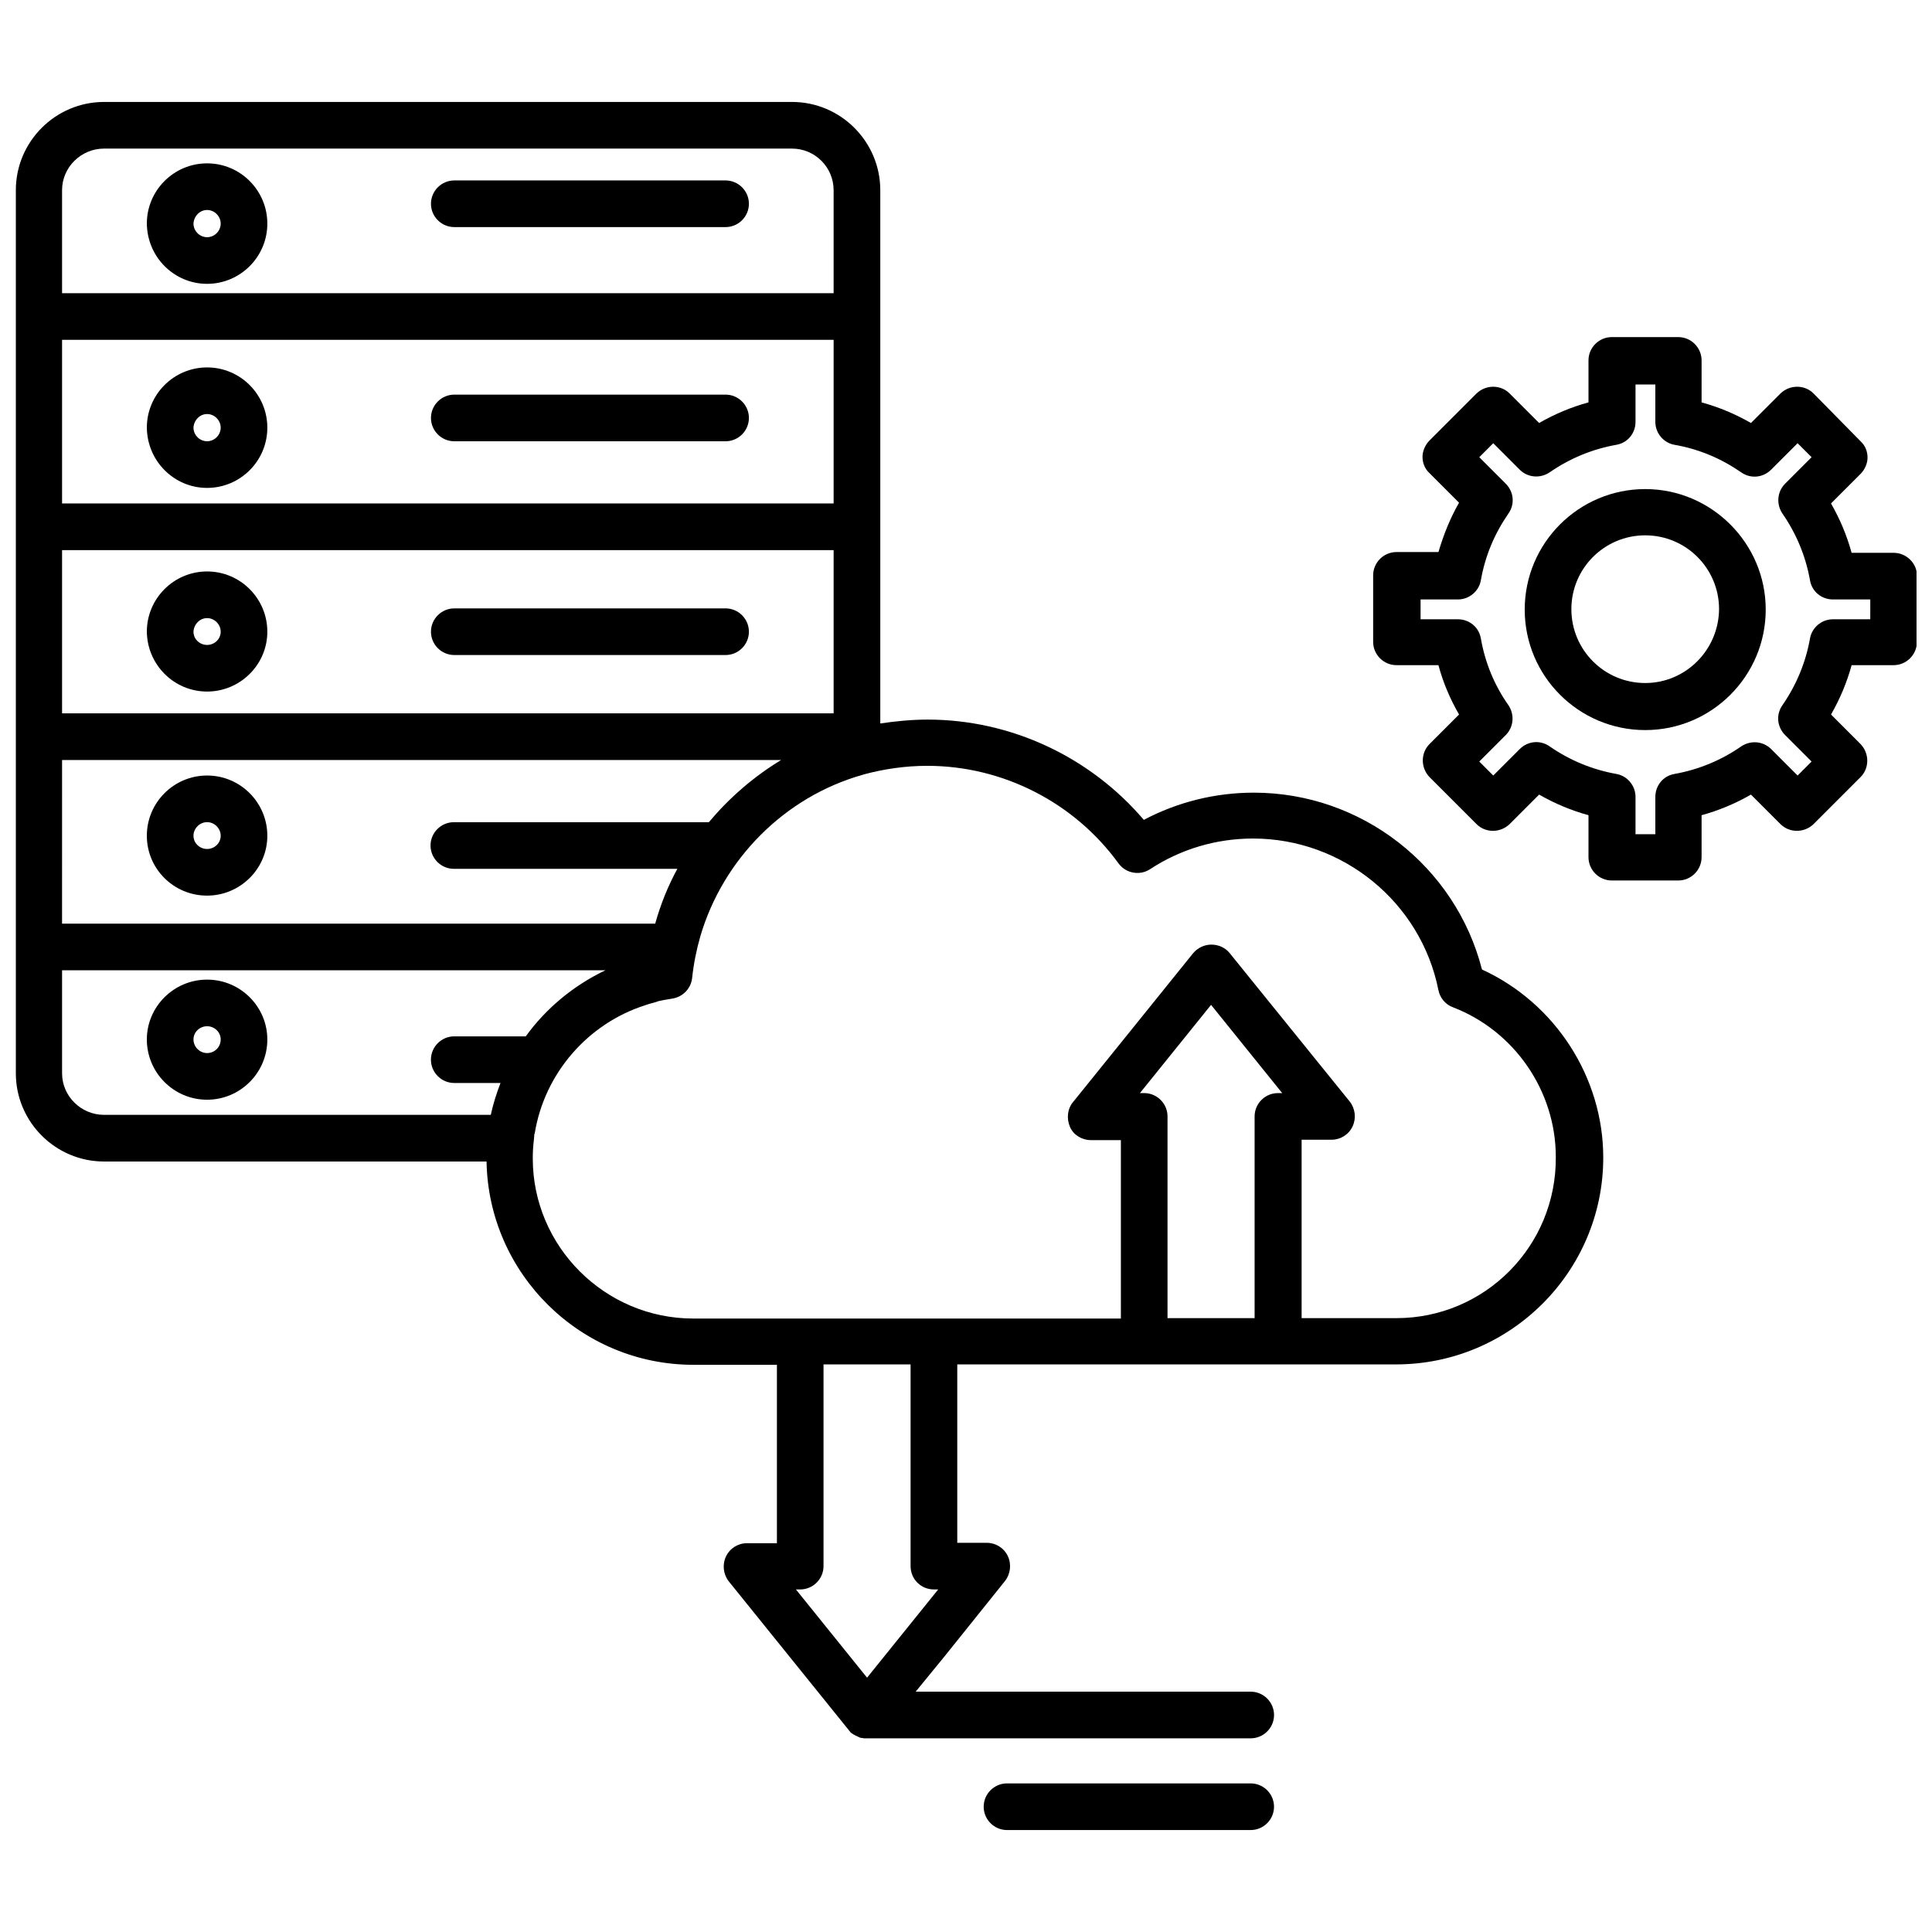
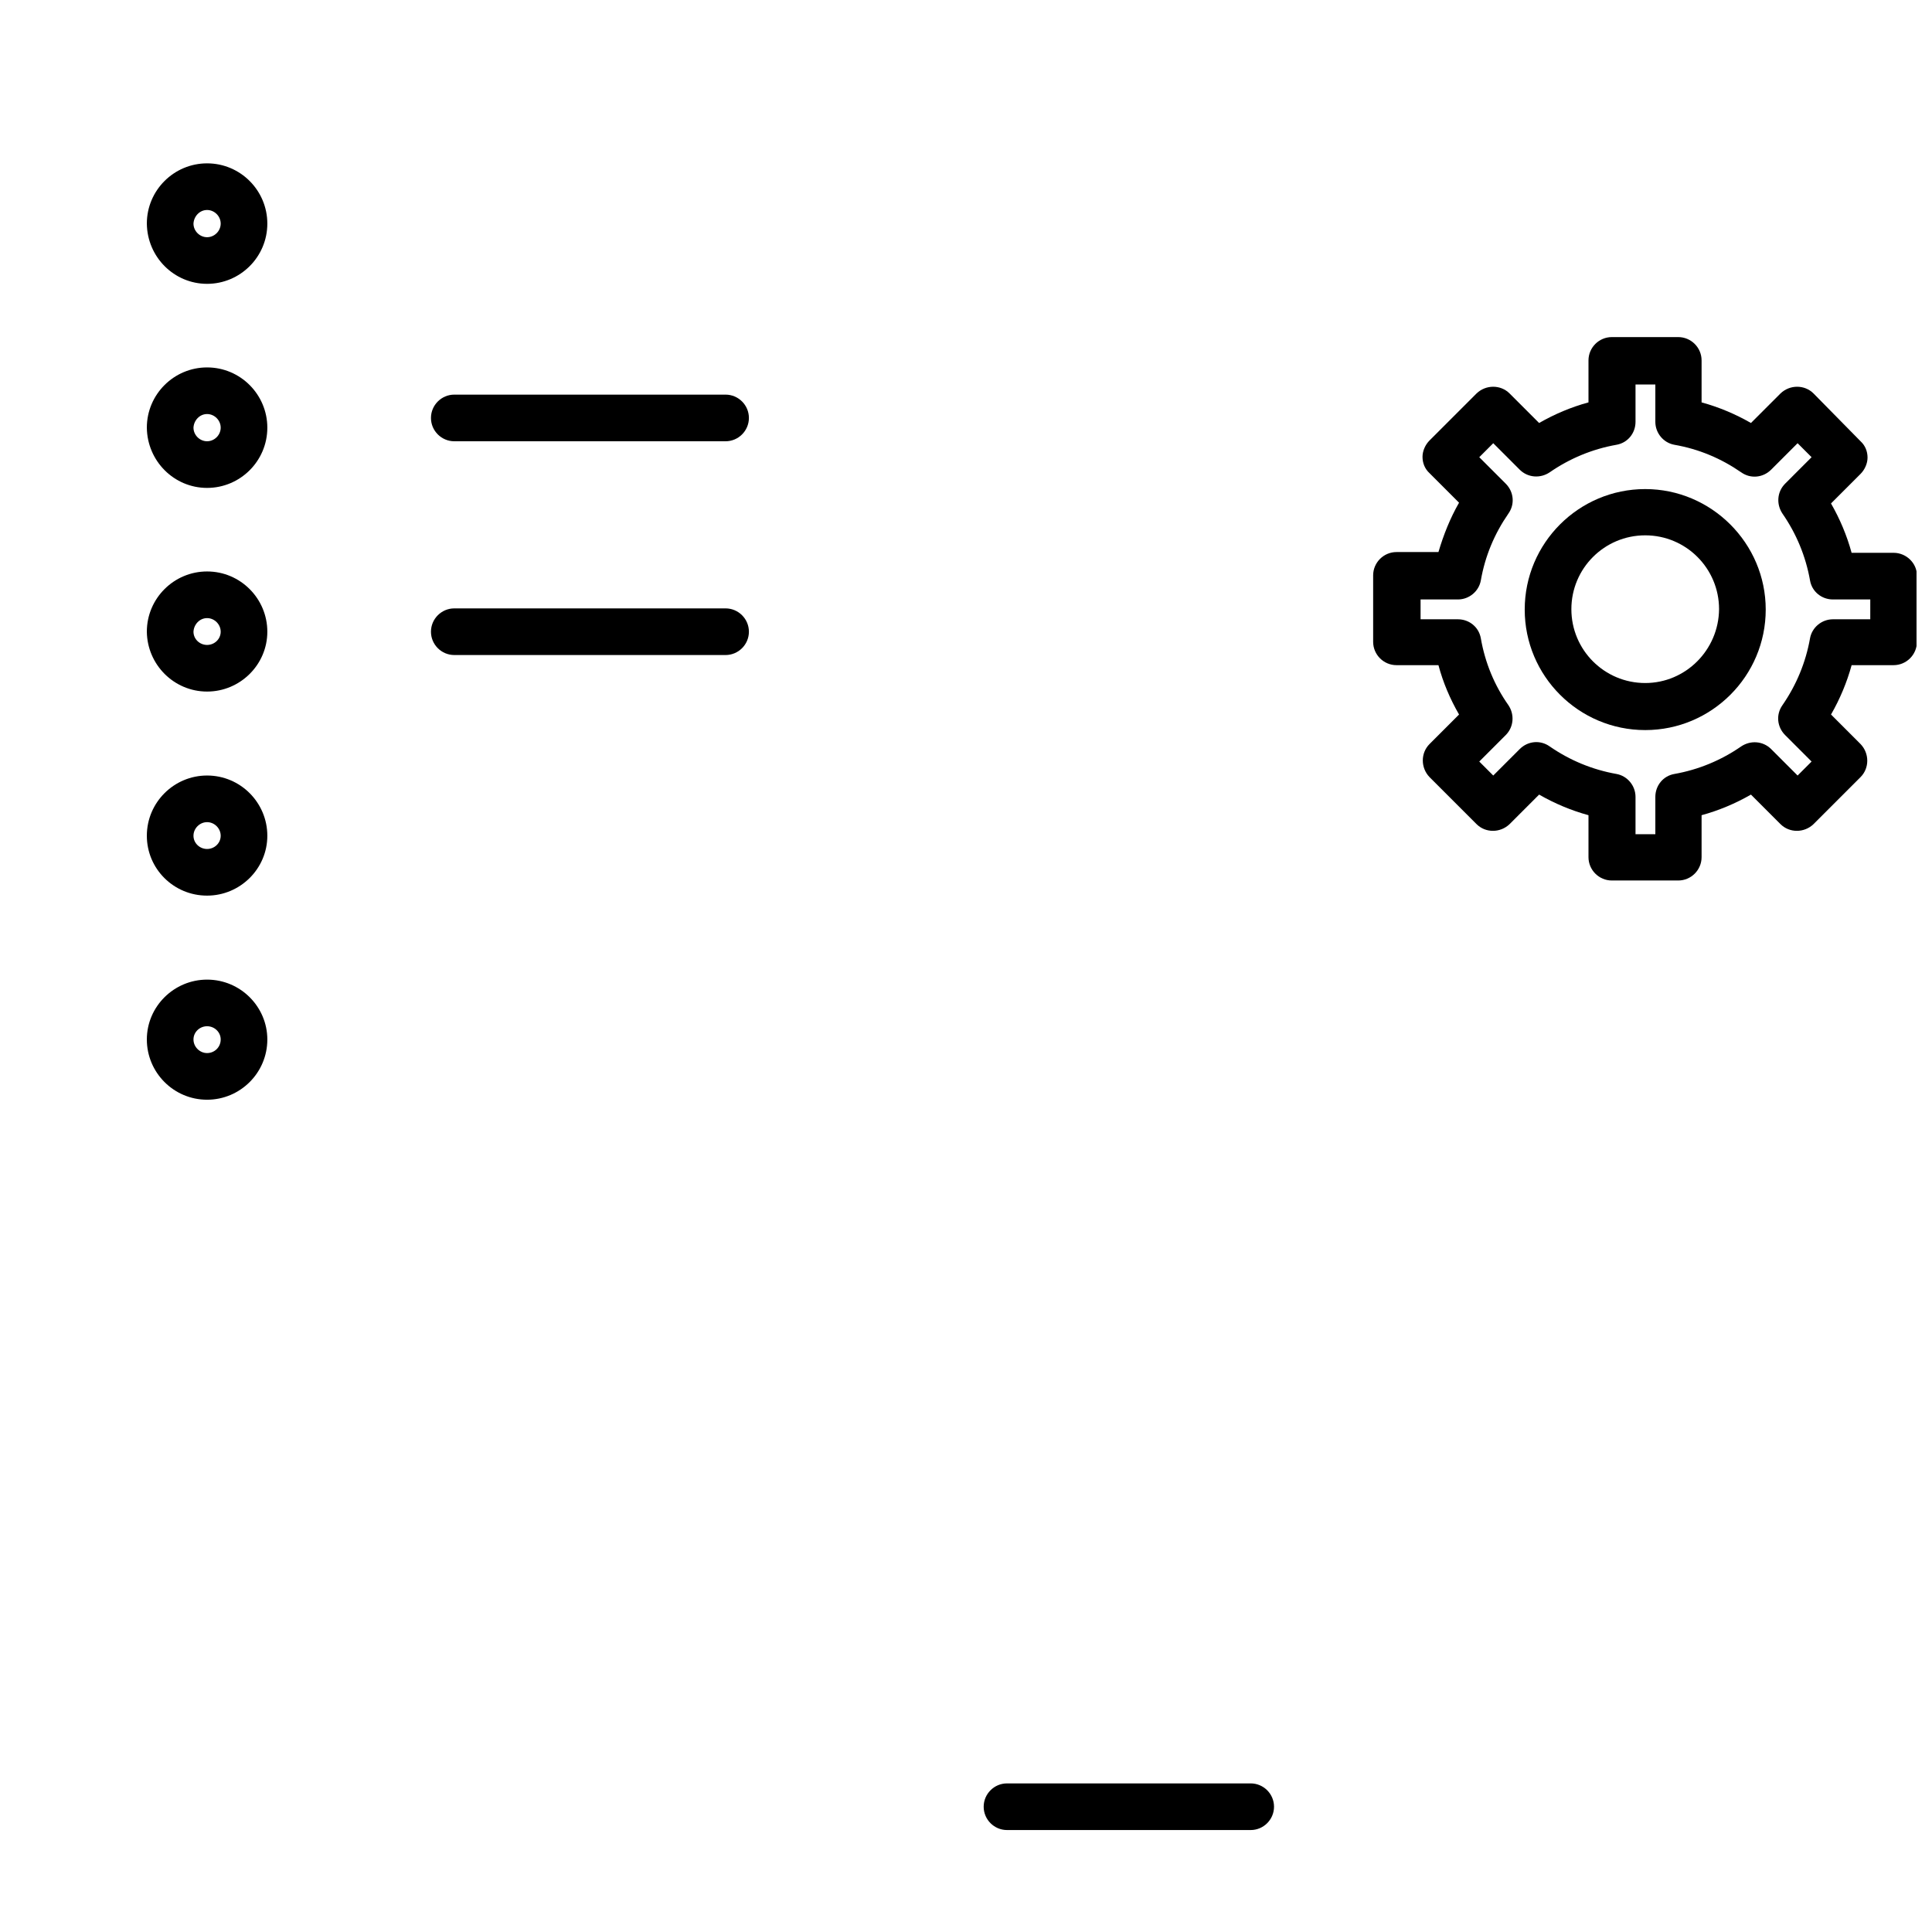
<svg xmlns="http://www.w3.org/2000/svg" width="800px" height="800px" version="1.1" viewBox="144 144 512 512">
  <defs>
    <clipPath id="b">
      <path d="m148.09 171h420.91v434h-420.91z" />
    </clipPath>
    <clipPath id="a">
      <path d="m507 233h144.9v145h-144.9z" />
    </clipPath>
  </defs>
  <g clip-path="url(#b)">
-     <path d="m536.74 400.93c-7.004-27.398-31.934-46.867-60.465-46.867-10.199 0-20.191 2.473-29.152 7.211-14.215-16.688-35.23-26.574-57.273-26.574-4.223 0-8.445 0.41-12.566 1.031v-141.33c0-12.875-10.508-23.383-23.383-23.383h-182.32c-12.875 0-23.383 10.508-23.383 23.383v234.03c0 12.875 10.508 23.383 23.383 23.383h101.36c0.516 29.77 24.93 53.871 54.801 53.871h22.148v47.281h-7.93c-2.371 0-4.531 1.34-5.562 3.504-1.031 2.164-0.723 4.738 0.723 6.594l31.828 39.453c0.102 0.207 0.309 0.309 0.41 0.516l0.102 0.102c0.102 0.102 0.207 0.207 0.41 0.309 0.102 0 0.102 0.102 0.207 0.102 0.102 0.102 0.207 0.207 0.309 0.207 0.102 0 0.102 0.102 0.207 0.102 0.102 0.102 0.207 0.102 0.41 0.207 0.102 0 0.102 0.102 0.207 0.102 0.102 0.102 0.309 0.102 0.41 0.207 0.102 0 0.102 0 0.207 0.102 0.102 0 0.309 0.102 0.41 0.102h0.207c0.207 0 0.309 0.102 0.516 0.102h0.207 0.617 101.67c3.398 0 6.18-2.781 6.18-6.18 0-3.398-2.781-6.18-6.18-6.18h-88.793l7.828-9.578 15.863-19.777c1.441-1.855 1.75-4.43 0.723-6.594-1.031-2.164-3.191-3.504-5.562-3.504h-7.828v-47.281h116.29c30.285 0 54.902-24.617 54.902-54.801 0.004-21.316-12.77-40.988-32.133-49.848zm-171.82-67.883h-204.47v-43.262h204.47zm0-55.625h-204.47v-43.363h204.47zm-204.47 67.988h190.56c-7.312 4.43-13.699 9.992-19.16 16.48h-67.574c-3.398 0-6.18 2.781-6.18 6.18 0 3.398 2.781 6.18 6.18 6.18h59.23c-2.473 4.531-4.43 9.375-5.871 14.523h-157.19zm11.125-162.03h182.32c6.078 0 11.023 4.945 11.023 11.023v27.297l-204.47-0.004v-27.297c0-6.078 5.051-11.02 11.125-11.02zm-11.125 245.05v-27.297h144c-8.445 4.016-15.762 10.094-21.117 17.512h-18.953c-3.398 0-6.18 2.781-6.18 6.18 0 3.398 2.781 6.18 6.18 6.18h12.258c-1.031 2.68-1.957 5.562-2.574 8.445h-102.49c-6.074 0-11.125-4.941-11.125-11.02zm231.05 136.79h1.133l-18.852 23.383-18.852-23.383h1.133c3.398 0 6.18-2.781 6.18-6.18v-53.461h23.074v53.461c0.004 3.5 2.785 6.18 6.184 6.18zm61.906-71.898v-53.461c0-3.398-2.781-6.18-6.18-6.18h-1.133l18.852-23.383 18.852 23.383h-1.133c-3.398 0-6.18 2.781-6.18 6.18v53.461zm60.672 0h-25.133v-47.281h7.93c2.371 0 4.531-1.34 5.562-3.504 1.031-2.164 0.723-4.738-0.723-6.594l-31.828-39.348c-1.133-1.441-2.988-2.266-4.84-2.266-1.855 0-3.606 0.824-4.84 2.266l-15.863 19.676-15.965 19.777c-1.547 1.855-1.75 4.43-0.824 6.594 0.926 2.164 3.191 3.504 5.562 3.504h7.93v47.281h-113.31c-23.383 0-42.543-19.055-42.543-42.438 0-1.75 0.102-3.398 0.309-5.047 0-0.41 0.102-0.824 0.102-1.234 0-0.102 0-0.207 0.102-0.309 2.574-15.965 14.113-29.152 29.254-33.992 0.207-0.102 0.41-0.102 0.617-0.207 0.309-0.102 0.617-0.207 1.031-0.309 0.516-0.102 1.031-0.309 1.441-0.41 0.102 0 0.102 0 0.207-0.102 1.234-0.309 2.574-0.516 3.812-0.723 2.883-0.41 5.047-2.68 5.356-5.461 0.41-3.812 1.133-7.418 2.164-11.023 5.973-20.395 22.25-36.98 43.059-42.852 0.102 0 0.207-0.102 0.309-0.102 5.356-1.441 11.023-2.266 16.789-2.266 19.984 0 38.938 9.684 50.68 25.855 1.957 2.68 5.664 3.297 8.344 1.547 8.137-5.356 17.613-8.137 27.297-8.137 23.793 0 44.5 16.895 49.133 40.172 0.41 2.059 1.855 3.812 3.812 4.531 16.379 6.285 27.297 22.25 27.297 39.656 0.211 23.684-18.848 42.742-42.23 42.742z" />
-   </g>
+     </g>
  <g clip-path="url(#a)">
    <path d="m645.82 290.5h-11.125c-1.234-4.531-3.09-8.961-5.461-13.082l7.828-7.828c1.133-1.133 1.855-2.781 1.855-4.328 0-1.648-0.617-3.191-1.855-4.328l-12.461-12.664c-2.371-2.371-6.285-2.371-8.754 0l-7.828 7.828c-4.121-2.371-8.551-4.223-13.082-5.461v-11.125c0-3.398-2.781-6.18-6.18-6.18h-17.613c-3.398 0-6.18 2.781-6.18 6.18v11.125c-4.531 1.234-8.961 3.09-13.082 5.461l-7.828-7.828c-2.371-2.371-6.285-2.371-8.754 0l-12.465 12.465c-1.133 1.133-1.855 2.781-1.855 4.328 0 1.648 0.617 3.191 1.855 4.328l7.828 7.828c-2.371 4.121-4.121 8.551-5.461 13.082h-11.125c-3.398 0-6.18 2.781-6.18 6.18v17.613c0 3.398 2.781 6.18 6.18 6.18h11.125c1.234 4.637 3.09 8.961 5.461 13.082l-7.828 7.828c-2.371 2.371-2.371 6.285 0 8.754l12.465 12.465c2.371 2.371 6.285 2.371 8.754 0l7.828-7.828c4.121 2.371 8.551 4.223 13.082 5.461v11.125c0 3.398 2.781 6.18 6.18 6.18h17.613c3.398 0 6.18-2.781 6.18-6.18v-11.125c4.531-1.234 8.961-3.09 13.082-5.461l7.828 7.828c2.371 2.371 6.285 2.371 8.754 0l12.465-12.465c2.371-2.371 2.371-6.285 0-8.754l-7.828-7.828c2.371-4.121 4.223-8.551 5.461-13.082h11.125c3.398 0 6.18-2.781 6.18-6.18v-17.613c0-3.199-2.781-5.981-6.184-5.981zm-6.18 17.617h-9.887c-2.988 0-5.562 2.164-6.078 5.047-1.133 6.387-3.606 12.359-7.312 17.719-1.75 2.473-1.441 5.769 0.723 7.93l7.004 7.004-3.707 3.707-7.004-7.004c-2.164-2.164-5.461-2.371-7.93-0.723-5.356 3.707-11.332 6.18-17.719 7.312-2.988 0.516-5.047 3.09-5.047 6.078v9.891h-5.254v-9.891c0-2.988-2.164-5.562-5.047-6.078-6.387-1.133-12.359-3.606-17.719-7.312-2.473-1.75-5.769-1.441-7.93 0.723l-7.004 7.004-3.707-3.707 7.004-7.004c2.164-2.164 2.371-5.461 0.723-7.93-3.707-5.254-6.18-11.227-7.312-17.719-0.516-2.988-3.09-5.047-6.078-5.047h-9.891v-5.254h9.891c2.988 0 5.562-2.164 6.078-5.047 1.133-6.488 3.606-12.359 7.312-17.719 1.75-2.473 1.441-5.769-0.723-7.93l-7.004-7.004 3.707-3.707 7.004 7.004c2.164 2.164 5.461 2.371 7.93 0.723 5.356-3.707 11.332-6.18 17.719-7.312 2.988-0.516 5.047-3.09 5.047-6.078v-9.891h5.254v9.891c0 2.988 2.164 5.562 5.047 6.078 6.488 1.133 12.359 3.606 17.719 7.312 2.473 1.75 5.769 1.441 7.93-0.723l7.004-7.004 3.707 3.707-7.004 7.004c-2.164 2.164-2.371 5.461-0.723 7.93 3.707 5.356 6.18 11.332 7.312 17.719 0.516 2.988 3.09 5.047 6.078 5.047h9.891z" />
  </g>
  <path d="m580 273.61c-17.613 0-31.934 14.316-31.934 31.934 0 17.613 14.316 31.934 31.934 31.934 17.613 0 31.934-14.316 31.934-31.934 0-17.617-14.422-31.934-31.934-31.934zm0 51.398c-10.816 0-19.57-8.754-19.57-19.57s8.754-19.57 19.57-19.57 19.57 8.754 19.57 19.57c-0.102 10.816-8.855 19.57-19.57 19.57z" />
  <path d="m198.88 219.22c8.754 0 15.965-7.109 15.965-15.965 0-8.754-7.109-15.965-15.965-15.965-8.754 0-15.965 7.109-15.965 15.965 0.102 8.859 7.211 15.965 15.965 15.965zm0-19.57c1.957 0 3.606 1.648 3.606 3.606 0 1.957-1.648 3.606-3.606 3.606s-3.606-1.648-3.606-3.606c0.105-1.957 1.648-3.606 3.606-3.606z" />
  <path d="m198.88 273.3c8.754 0 15.965-7.109 15.965-15.965 0-8.754-7.109-15.965-15.965-15.965-8.754 0-15.965 7.109-15.965 15.965 0.102 8.855 7.211 15.965 15.965 15.965zm0-19.574c1.957 0 3.606 1.648 3.606 3.606s-1.648 3.606-3.606 3.606-3.606-1.648-3.606-3.606c0.105-1.957 1.648-3.606 3.606-3.606z" />
  <path d="m198.88 327.27c8.754 0 15.965-7.109 15.965-15.863s-7.109-15.965-15.965-15.965c-8.754 0-15.965 7.109-15.965 15.965 0.102 8.758 7.211 15.863 15.965 15.863zm0-19.465c1.957 0 3.606 1.648 3.606 3.606 0 1.957-1.648 3.504-3.606 3.504s-3.606-1.547-3.606-3.504c0.105-1.961 1.648-3.606 3.606-3.606z" />
  <path d="m198.88 349.52c-8.754 0-15.965 7.109-15.965 15.965 0 8.754 7.109 15.863 15.965 15.863 8.754 0 15.965-7.109 15.965-15.863 0.004-8.754-7.106-15.965-15.965-15.965zm0 19.469c-1.957 0-3.606-1.547-3.606-3.504s1.648-3.606 3.606-3.606 3.606 1.648 3.606 3.606c0 1.961-1.648 3.504-3.606 3.504z" />
  <path d="m198.88 403.61c-8.754 0-15.965 7.109-15.965 15.863s7.109 15.965 15.965 15.965c8.754 0 15.965-7.109 15.965-15.965 0.004-8.656-7.106-15.863-15.965-15.863zm0 19.465c-1.957 0-3.606-1.648-3.606-3.606 0-1.957 1.648-3.504 3.606-3.504s3.606 1.547 3.606 3.504c0 2.062-1.648 3.606-3.606 3.606z" />
-   <path d="m264.39 204.18h71.898c3.398 0 6.18-2.781 6.18-6.18s-2.781-6.18-6.18-6.18h-71.898c-3.398 0-6.18 2.781-6.18 6.18-0.004 3.398 2.777 6.18 6.18 6.18z" />
  <path d="m264.39 260.94h71.898c3.398 0 6.18-2.781 6.18-6.18 0-3.398-2.781-6.18-6.18-6.18h-71.898c-3.398 0-6.18 2.781-6.18 6.18-0.004 3.398 2.777 6.18 6.18 6.18z" />
  <path d="m264.39 317.59h71.898c3.398 0 6.18-2.781 6.18-6.18 0-3.398-2.781-6.18-6.18-6.18h-71.898c-3.398 0-6.18 2.781-6.18 6.18-0.004 3.398 2.777 6.18 6.18 6.18z" />
  <path d="m475.45 616.62h-64.586c-3.398 0-6.18 2.781-6.18 6.18 0 3.398 2.781 6.18 6.18 6.18h64.586c3.398 0 6.18-2.781 6.18-6.18 0-3.398-2.781-6.18-6.18-6.18z" />
</svg>